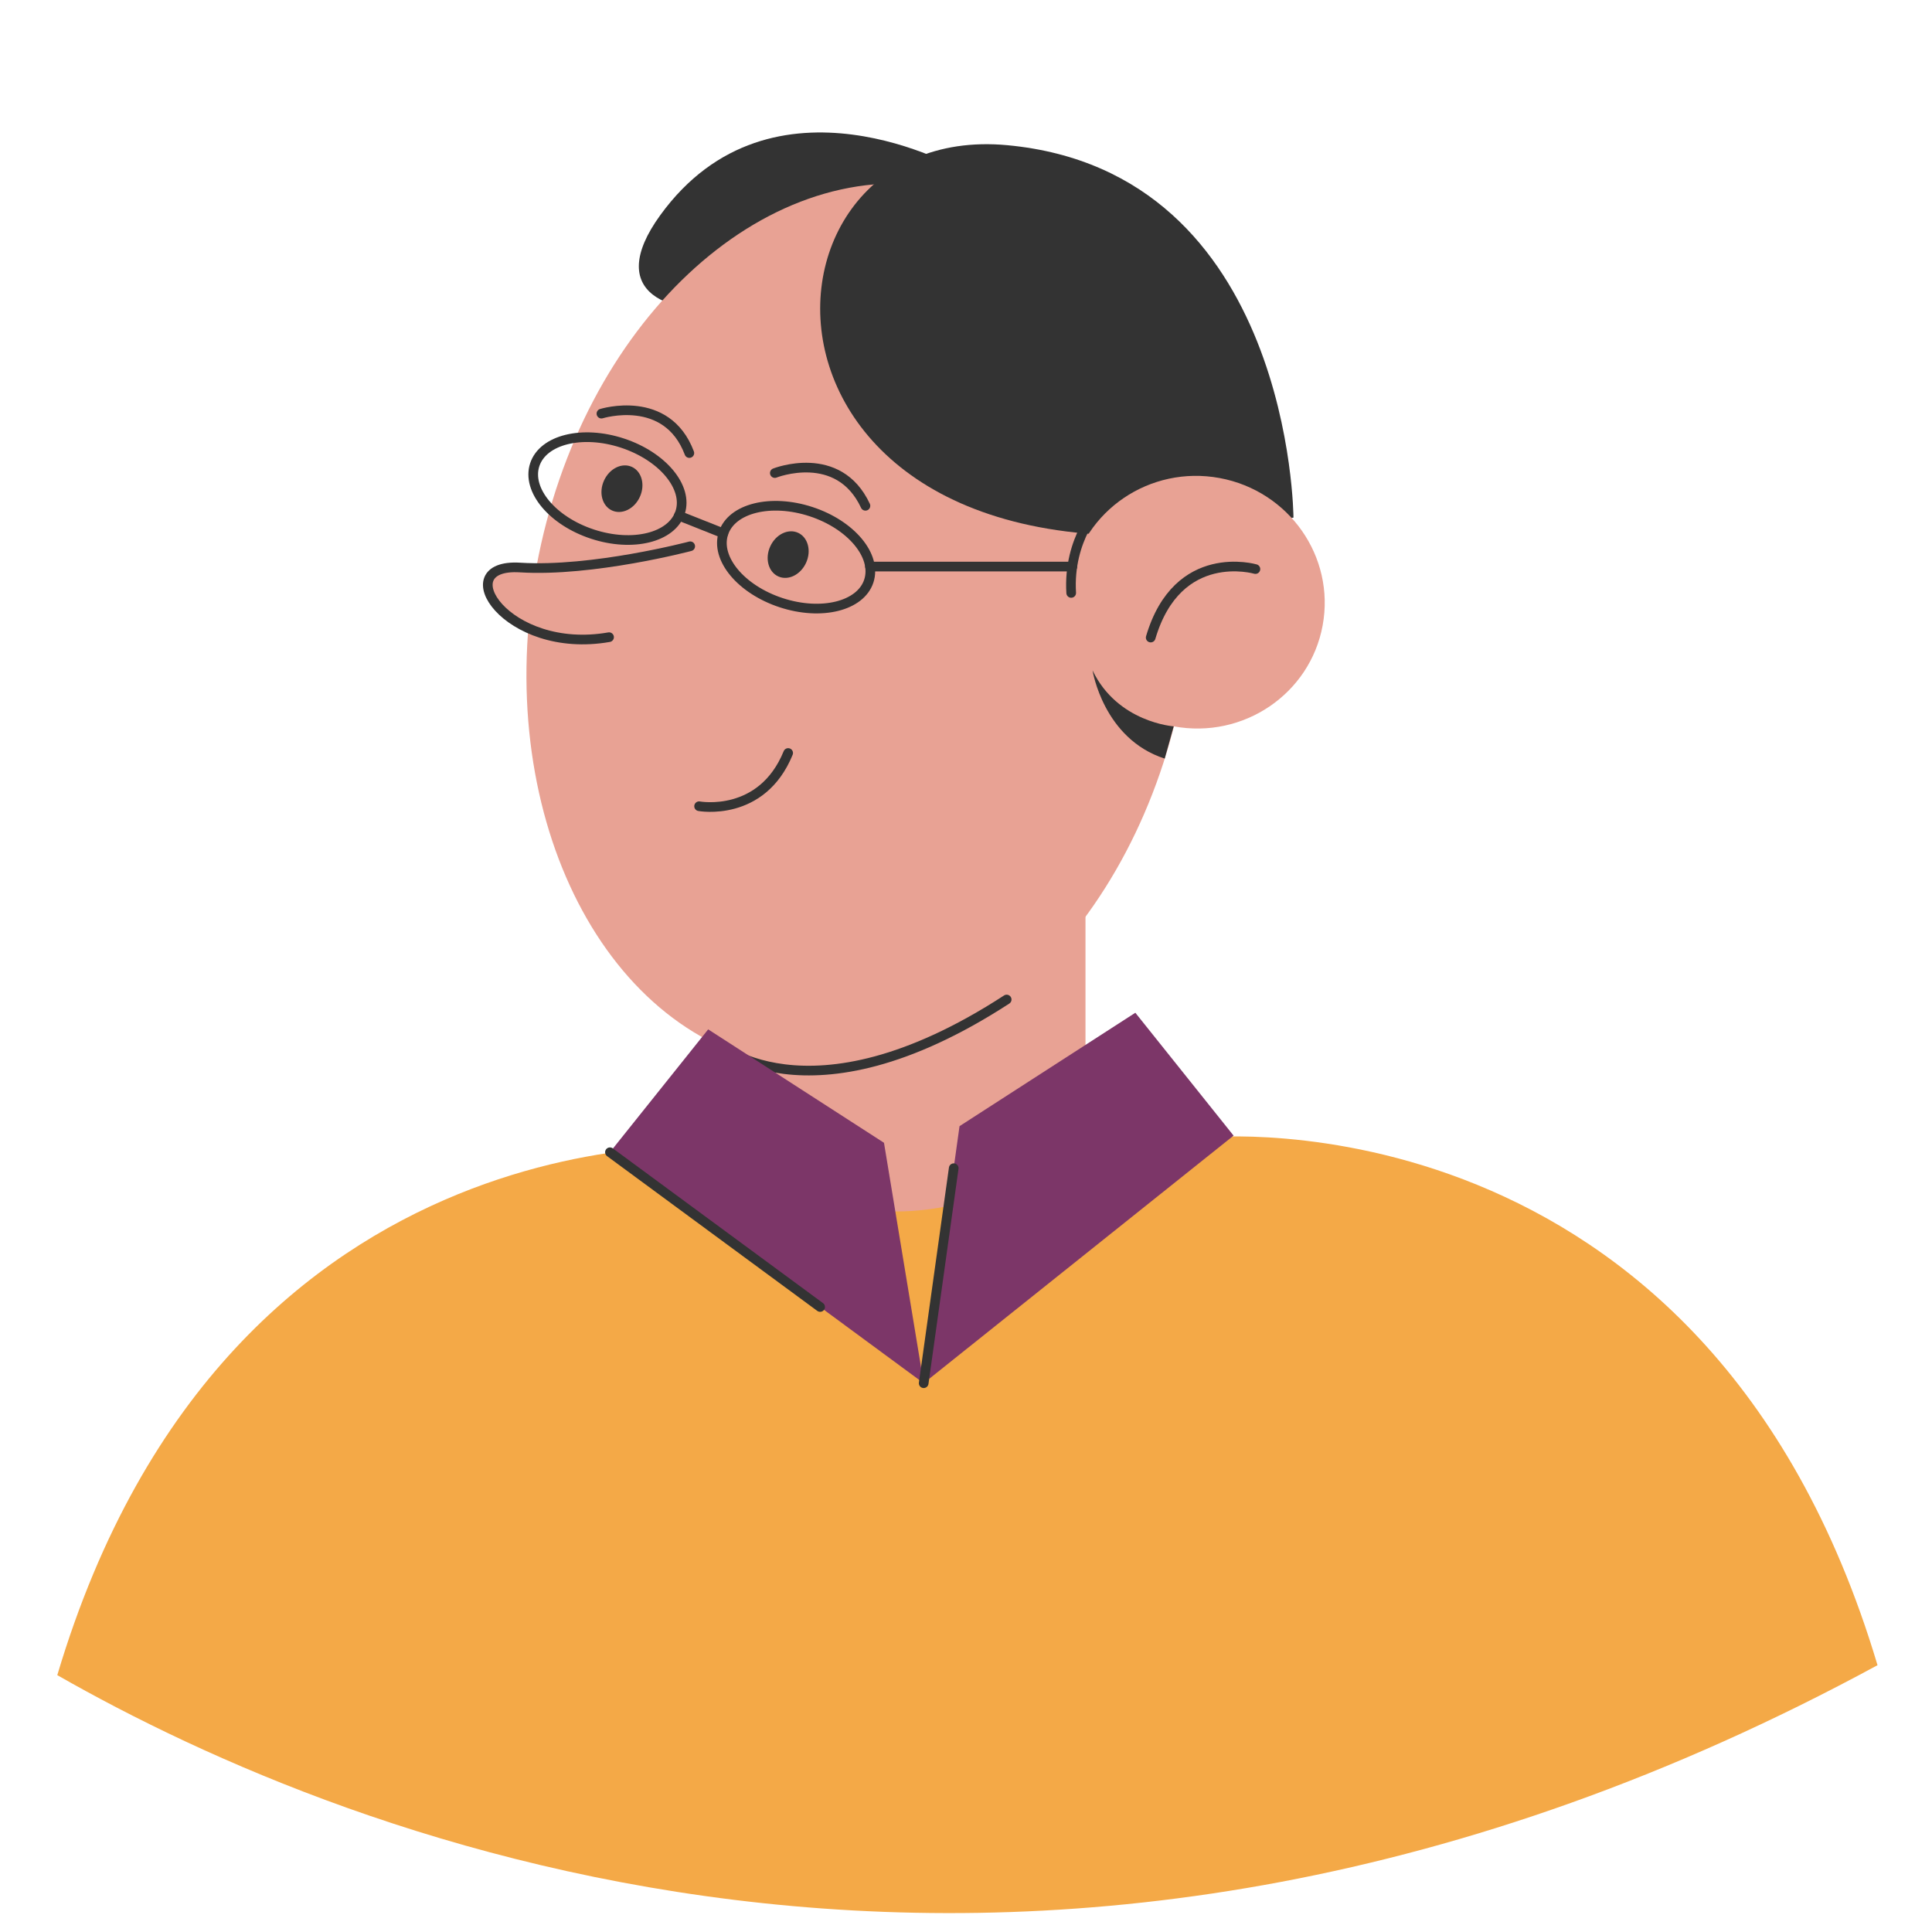
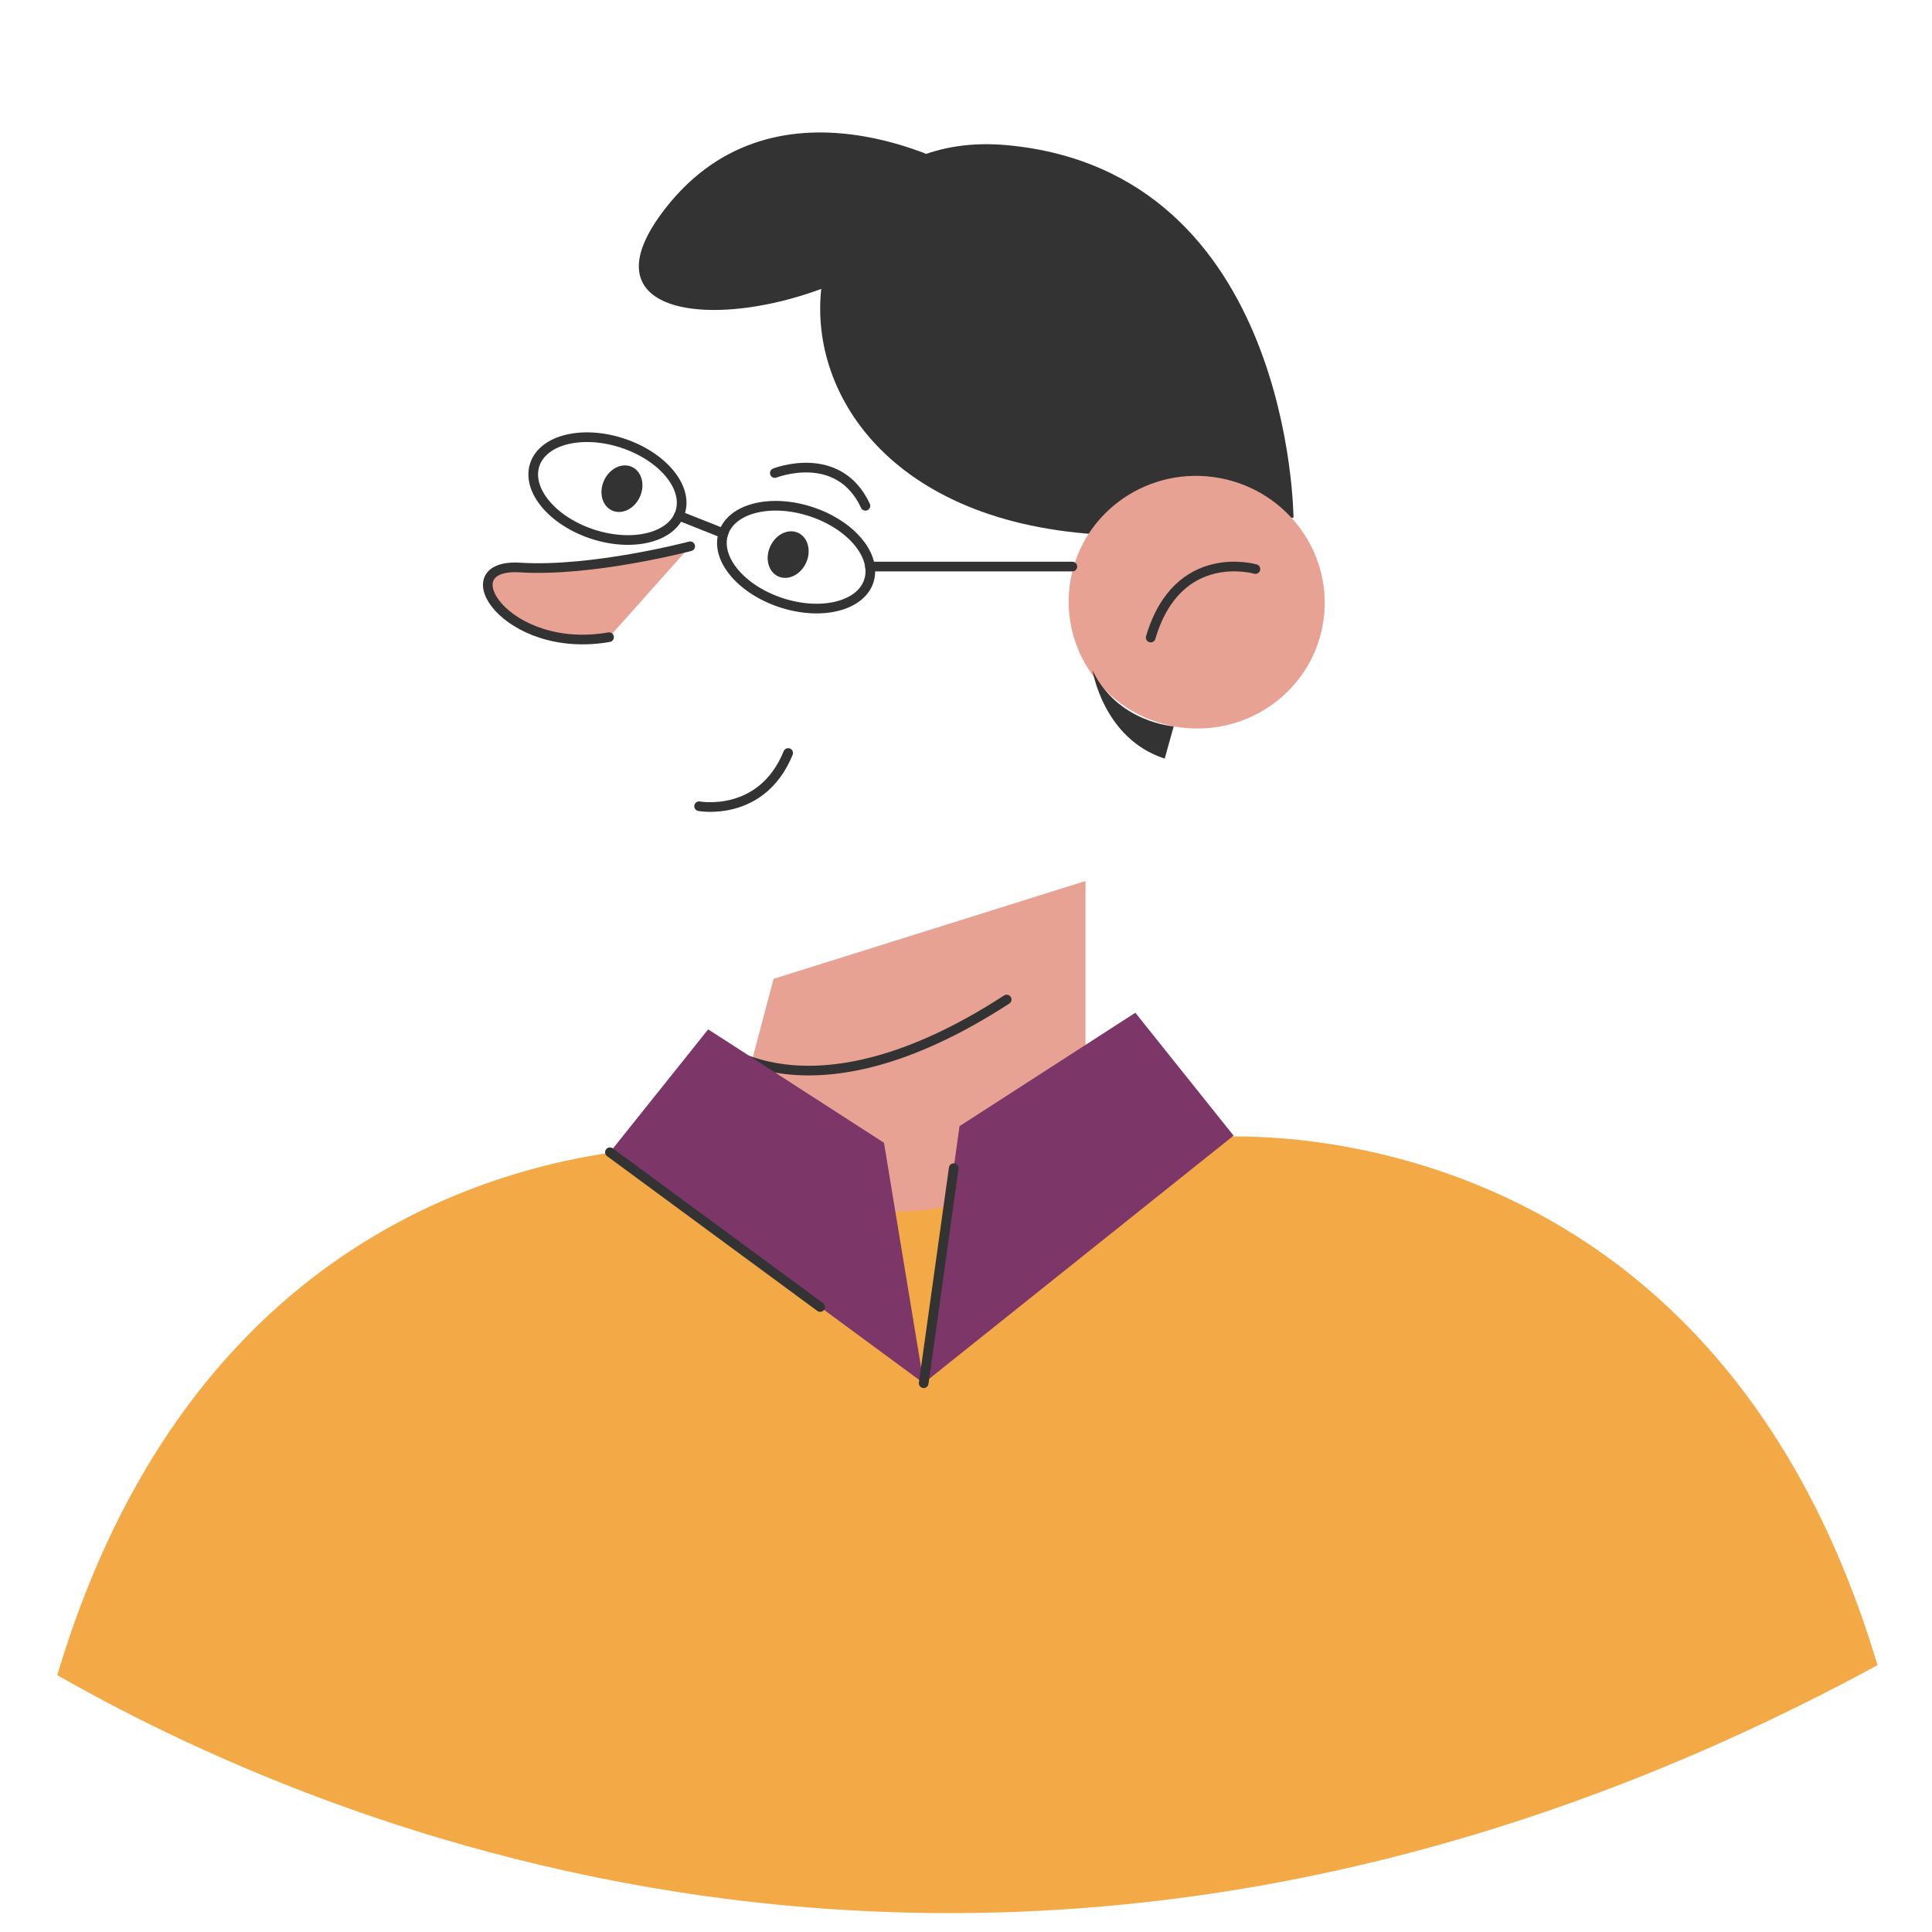
<svg xmlns="http://www.w3.org/2000/svg" width="200" height="200" viewBox="0 0 200 200" fill="none">
  <path d="M194.36 172.38C107.68 219.4 36.25 190.72 5.93 173.41C23.77 113.57 75.48 118.73 75.48 118.73L75.69 118.77L76.08 118.76L124.82 117.75C124.82 117.76 176.51 112.58 194.36 172.38Z" fill="#F4A947" />
  <path d="M112.37 91.2V118.12C112.37 118.12 93.73 134.11 75.47 118.73L80.08 101.33L112.37 91.2Z" fill="#E8A294" />
  <path d="M99.46 17.58C99.46 17.58 79.92 6.29 68.34 22.29C56.76 38.29 94.26 33.25 99.46 17.58Z" fill="#333333" />
-   <path d="M122.45 70.999C127.079 45.918 115.853 22.821 97.376 19.411C78.9 16.001 60.169 33.568 55.539 58.65C50.91 83.731 62.136 106.827 80.613 110.238C99.09 113.648 117.821 96.08 122.45 70.999Z" fill="#E8A294" />
  <path d="M133.9 53.58C133.9 53.58 133.73 17.78 104.27 15.03C74.81 12.28 74.72 65.97 133.9 53.58Z" fill="#333333" />
  <path d="M136.92 64.746C138.23 57.648 133.454 50.815 126.253 49.486C119.051 48.157 112.151 52.834 110.84 59.933C109.53 67.031 114.306 73.863 121.508 75.192C128.71 76.522 135.61 71.844 136.92 64.746Z" fill="#E8A294" />
  <path d="M66.242 51.429C66.807 50.181 66.432 48.793 65.406 48.329C64.379 47.864 63.09 48.5 62.525 49.748C61.96 50.995 62.335 52.384 63.361 52.848C64.388 53.312 65.678 52.677 66.242 51.429Z" fill="#333333" />
  <path d="M83.448 58.253C84.013 57.005 83.639 55.617 82.612 55.152C81.586 54.688 80.296 55.323 79.731 56.571C79.167 57.819 79.541 59.207 80.568 59.672C81.594 60.136 82.884 59.501 83.448 58.253Z" fill="#333333" />
  <path d="M72.37 83.46C72.37 83.46 78.85 84.66 81.59 77.95" stroke="#333333" stroke-miterlimit="10" stroke-linecap="round" stroke-linejoin="round" />
  <path d="M129.96 58.91C129.96 58.91 121.91 56.54 119.12 66" stroke="#333333" stroke-miterlimit="10" stroke-linecap="round" stroke-linejoin="round" />
-   <path d="M62.26 42.82C62.26 42.82 69.02 40.7 71.36 46.9" stroke="#333333" stroke-miterlimit="10" stroke-linecap="round" stroke-linejoin="round" />
  <path d="M80.21 48.97C80.21 48.97 86.79 46.36 89.59 52.36" stroke="#333333" stroke-miterlimit="10" stroke-linecap="round" stroke-linejoin="round" />
  <path d="M71.45 56.55C71.45 56.55 61.35 59.22 53.84 58.75C46.33 58.28 52.37 67.83 63.05 65.96" fill="#E8A294" />
  <path d="M71.45 56.55C71.45 56.55 61.35 59.22 53.84 58.75C46.33 58.28 52.37 67.83 63.05 65.96" stroke="#333333" stroke-miterlimit="10" stroke-linecap="round" stroke-linejoin="round" />
  <path d="M121.5 75.19C121.5 75.19 115.69 74.8 113.1 69.4C113.1 69.4 114.21 76.48 120.57 78.53L121.5 75.19Z" fill="#333333" />
-   <path d="M113.88 52.36C113.88 52.36 110.54 55.72 110.89 61.38" stroke="#333333" stroke-miterlimit="10" stroke-linecap="round" stroke-linejoin="round" />
  <path d="M73.82 107.76C73.82 107.76 83.42 116.97 104.21 103.47" stroke="#333333" stroke-miterlimit="10" stroke-linecap="round" stroke-linejoin="round" />
  <path d="M73.31 106.56L63.14 119.28L95.62 143.19L91.51 118.3L73.31 106.56Z" fill="#7C3668" />
  <path d="M117.53 104.84L127.7 117.56L95.62 143.19L99.33 116.58L117.53 104.84Z" fill="#7C3668" />
  <path d="M95.62 143.19L98.73 120.93" stroke="#333333" stroke-miterlimit="10" stroke-linecap="round" stroke-linejoin="round" />
  <path d="M63.14 119.28L84.9 135.3" stroke="#333333" stroke-miterlimit="10" stroke-linecap="round" stroke-linejoin="round" />
  <path d="M70.408 53.049C71.262 50.446 68.585 47.231 64.429 45.867C60.273 44.503 56.211 45.507 55.357 48.11C54.503 50.713 57.18 53.929 61.336 55.293C65.492 56.657 69.554 55.652 70.408 53.049Z" stroke="#333333" stroke-miterlimit="10" stroke-linecap="round" stroke-linejoin="round" />
  <path d="M89.939 60.148C90.793 57.545 88.117 54.329 83.96 52.965C79.804 51.602 75.742 52.606 74.888 55.209C74.034 57.812 76.711 61.028 80.867 62.391C85.023 63.755 89.085 62.751 89.939 60.148Z" stroke="#333333" stroke-miterlimit="10" stroke-linecap="round" stroke-linejoin="round" />
  <path d="M70.27 53.38L74.88 55.21" stroke="#333333" stroke-miterlimit="10" stroke-linecap="round" stroke-linejoin="round" />
  <path d="M90.06 58.65H111.01" stroke="#333333" stroke-miterlimit="10" stroke-linecap="round" stroke-linejoin="round" />
</svg>